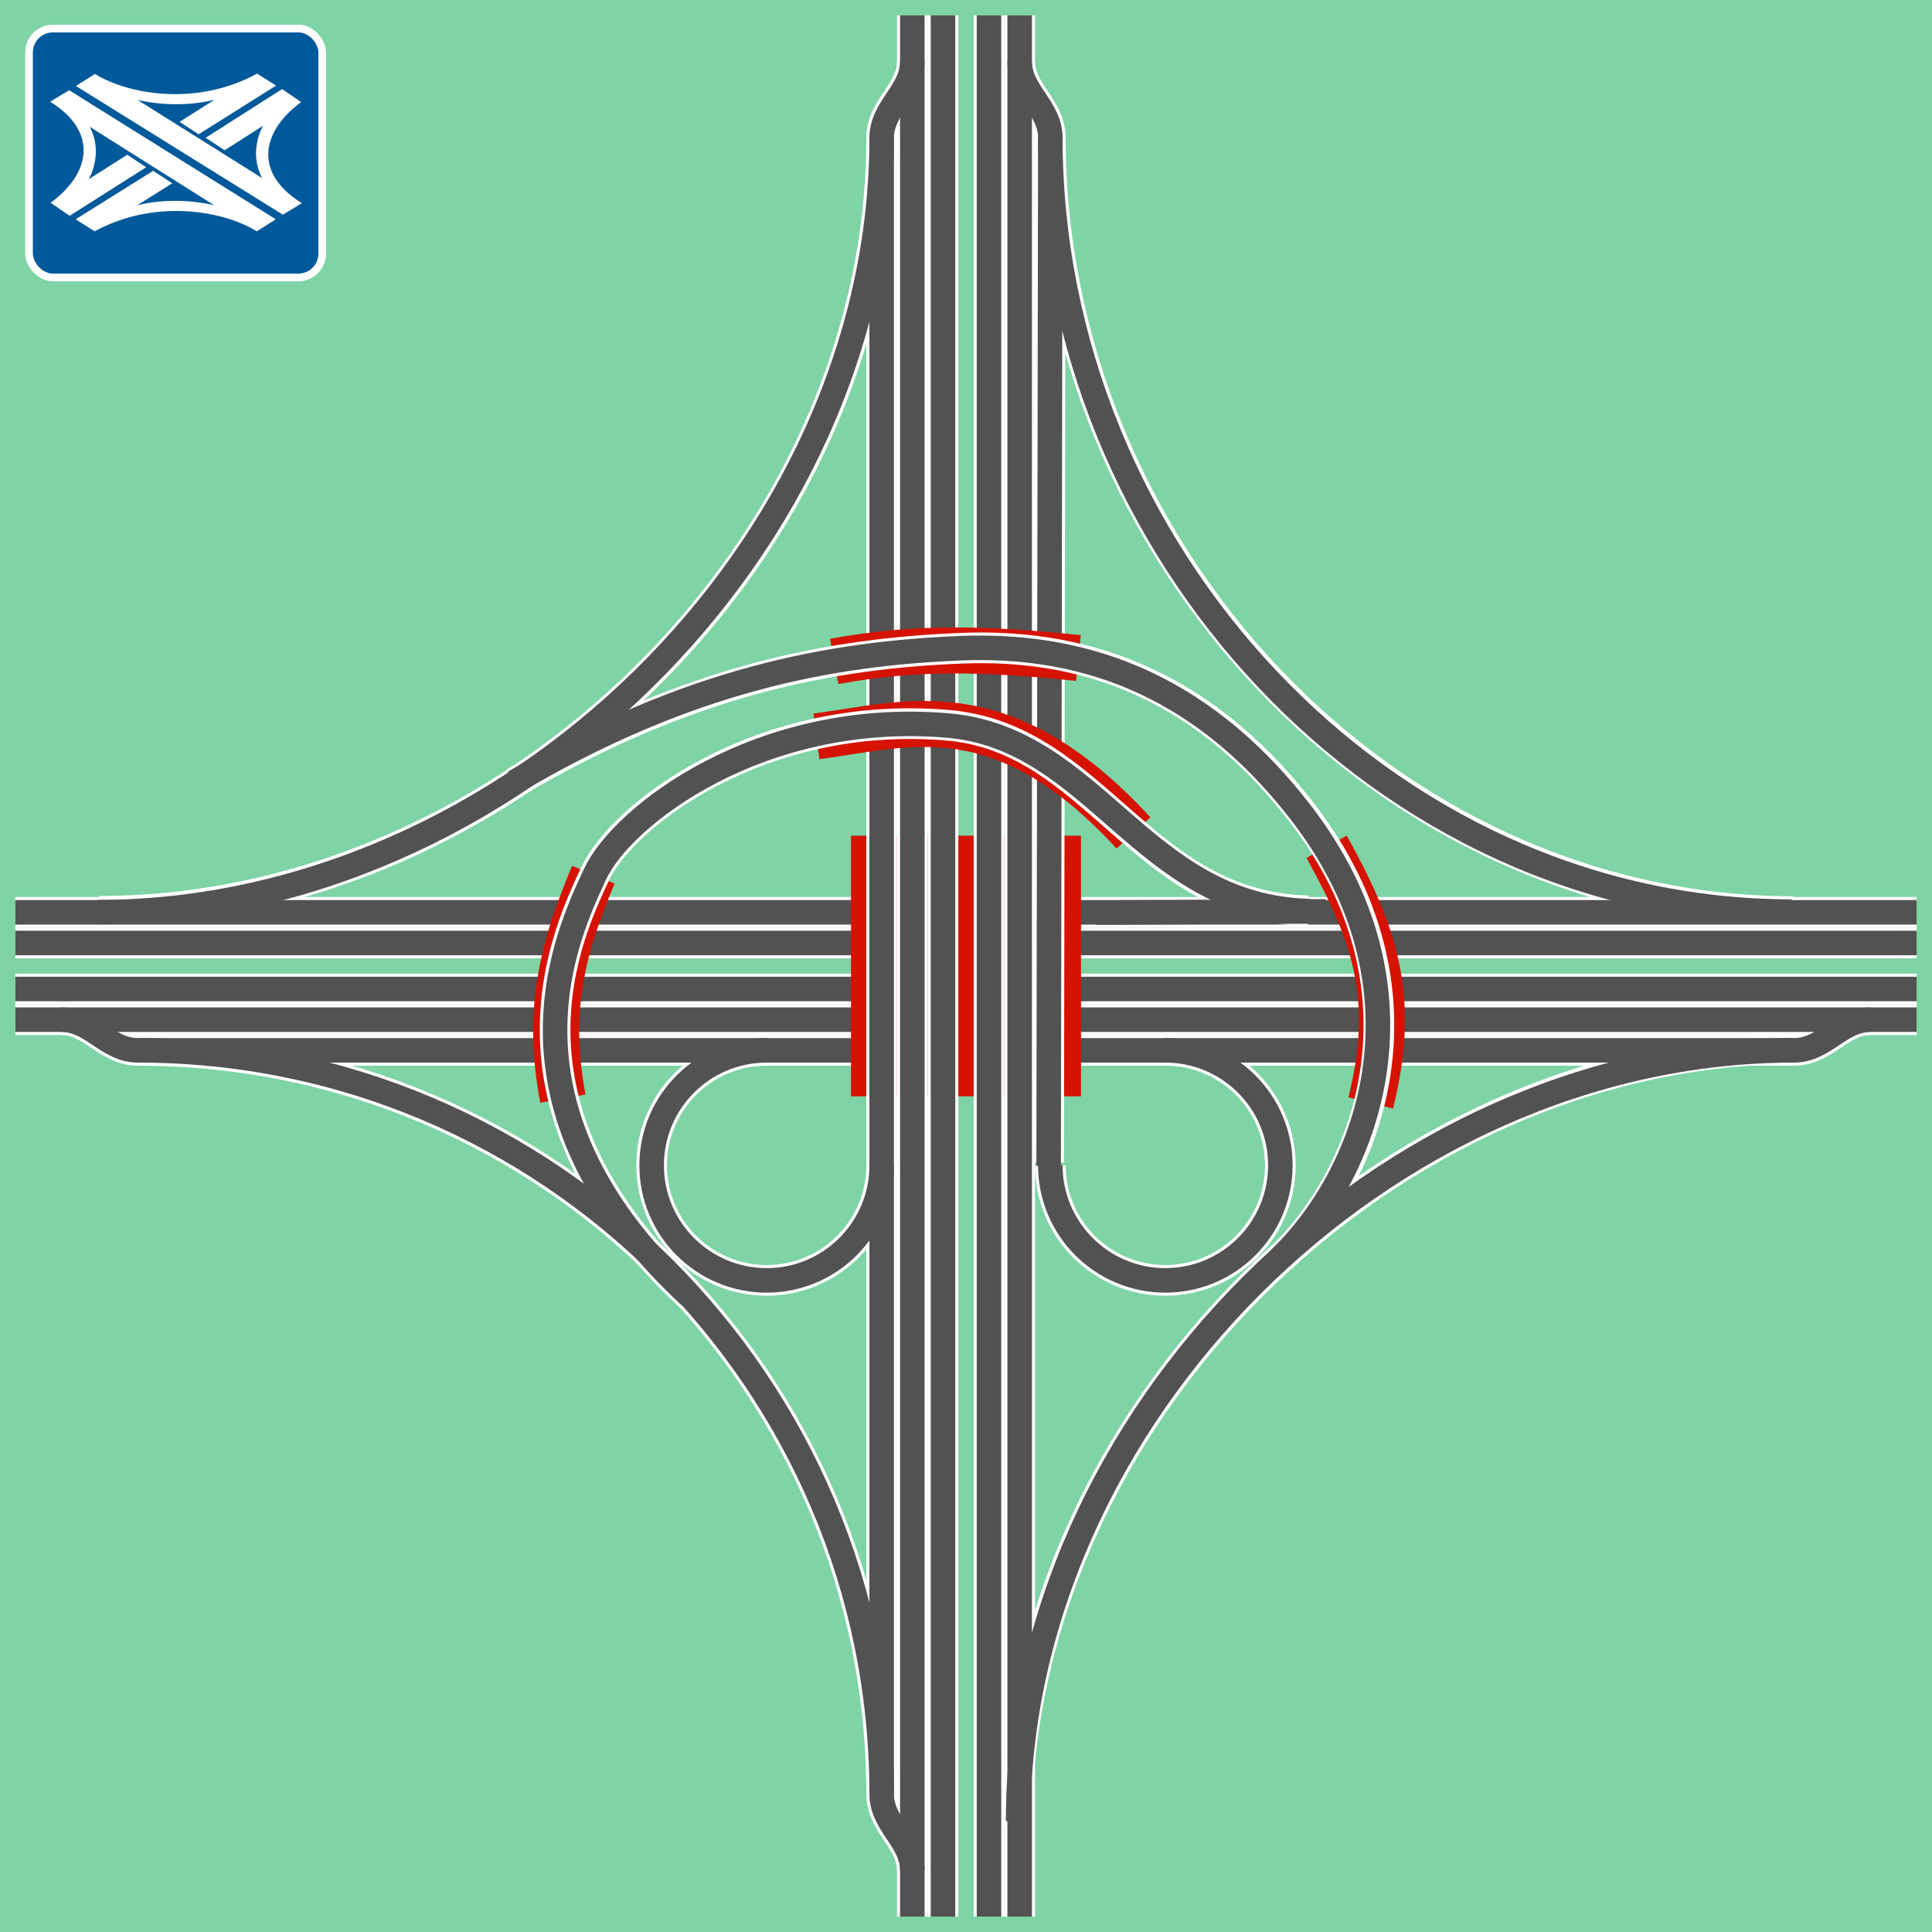
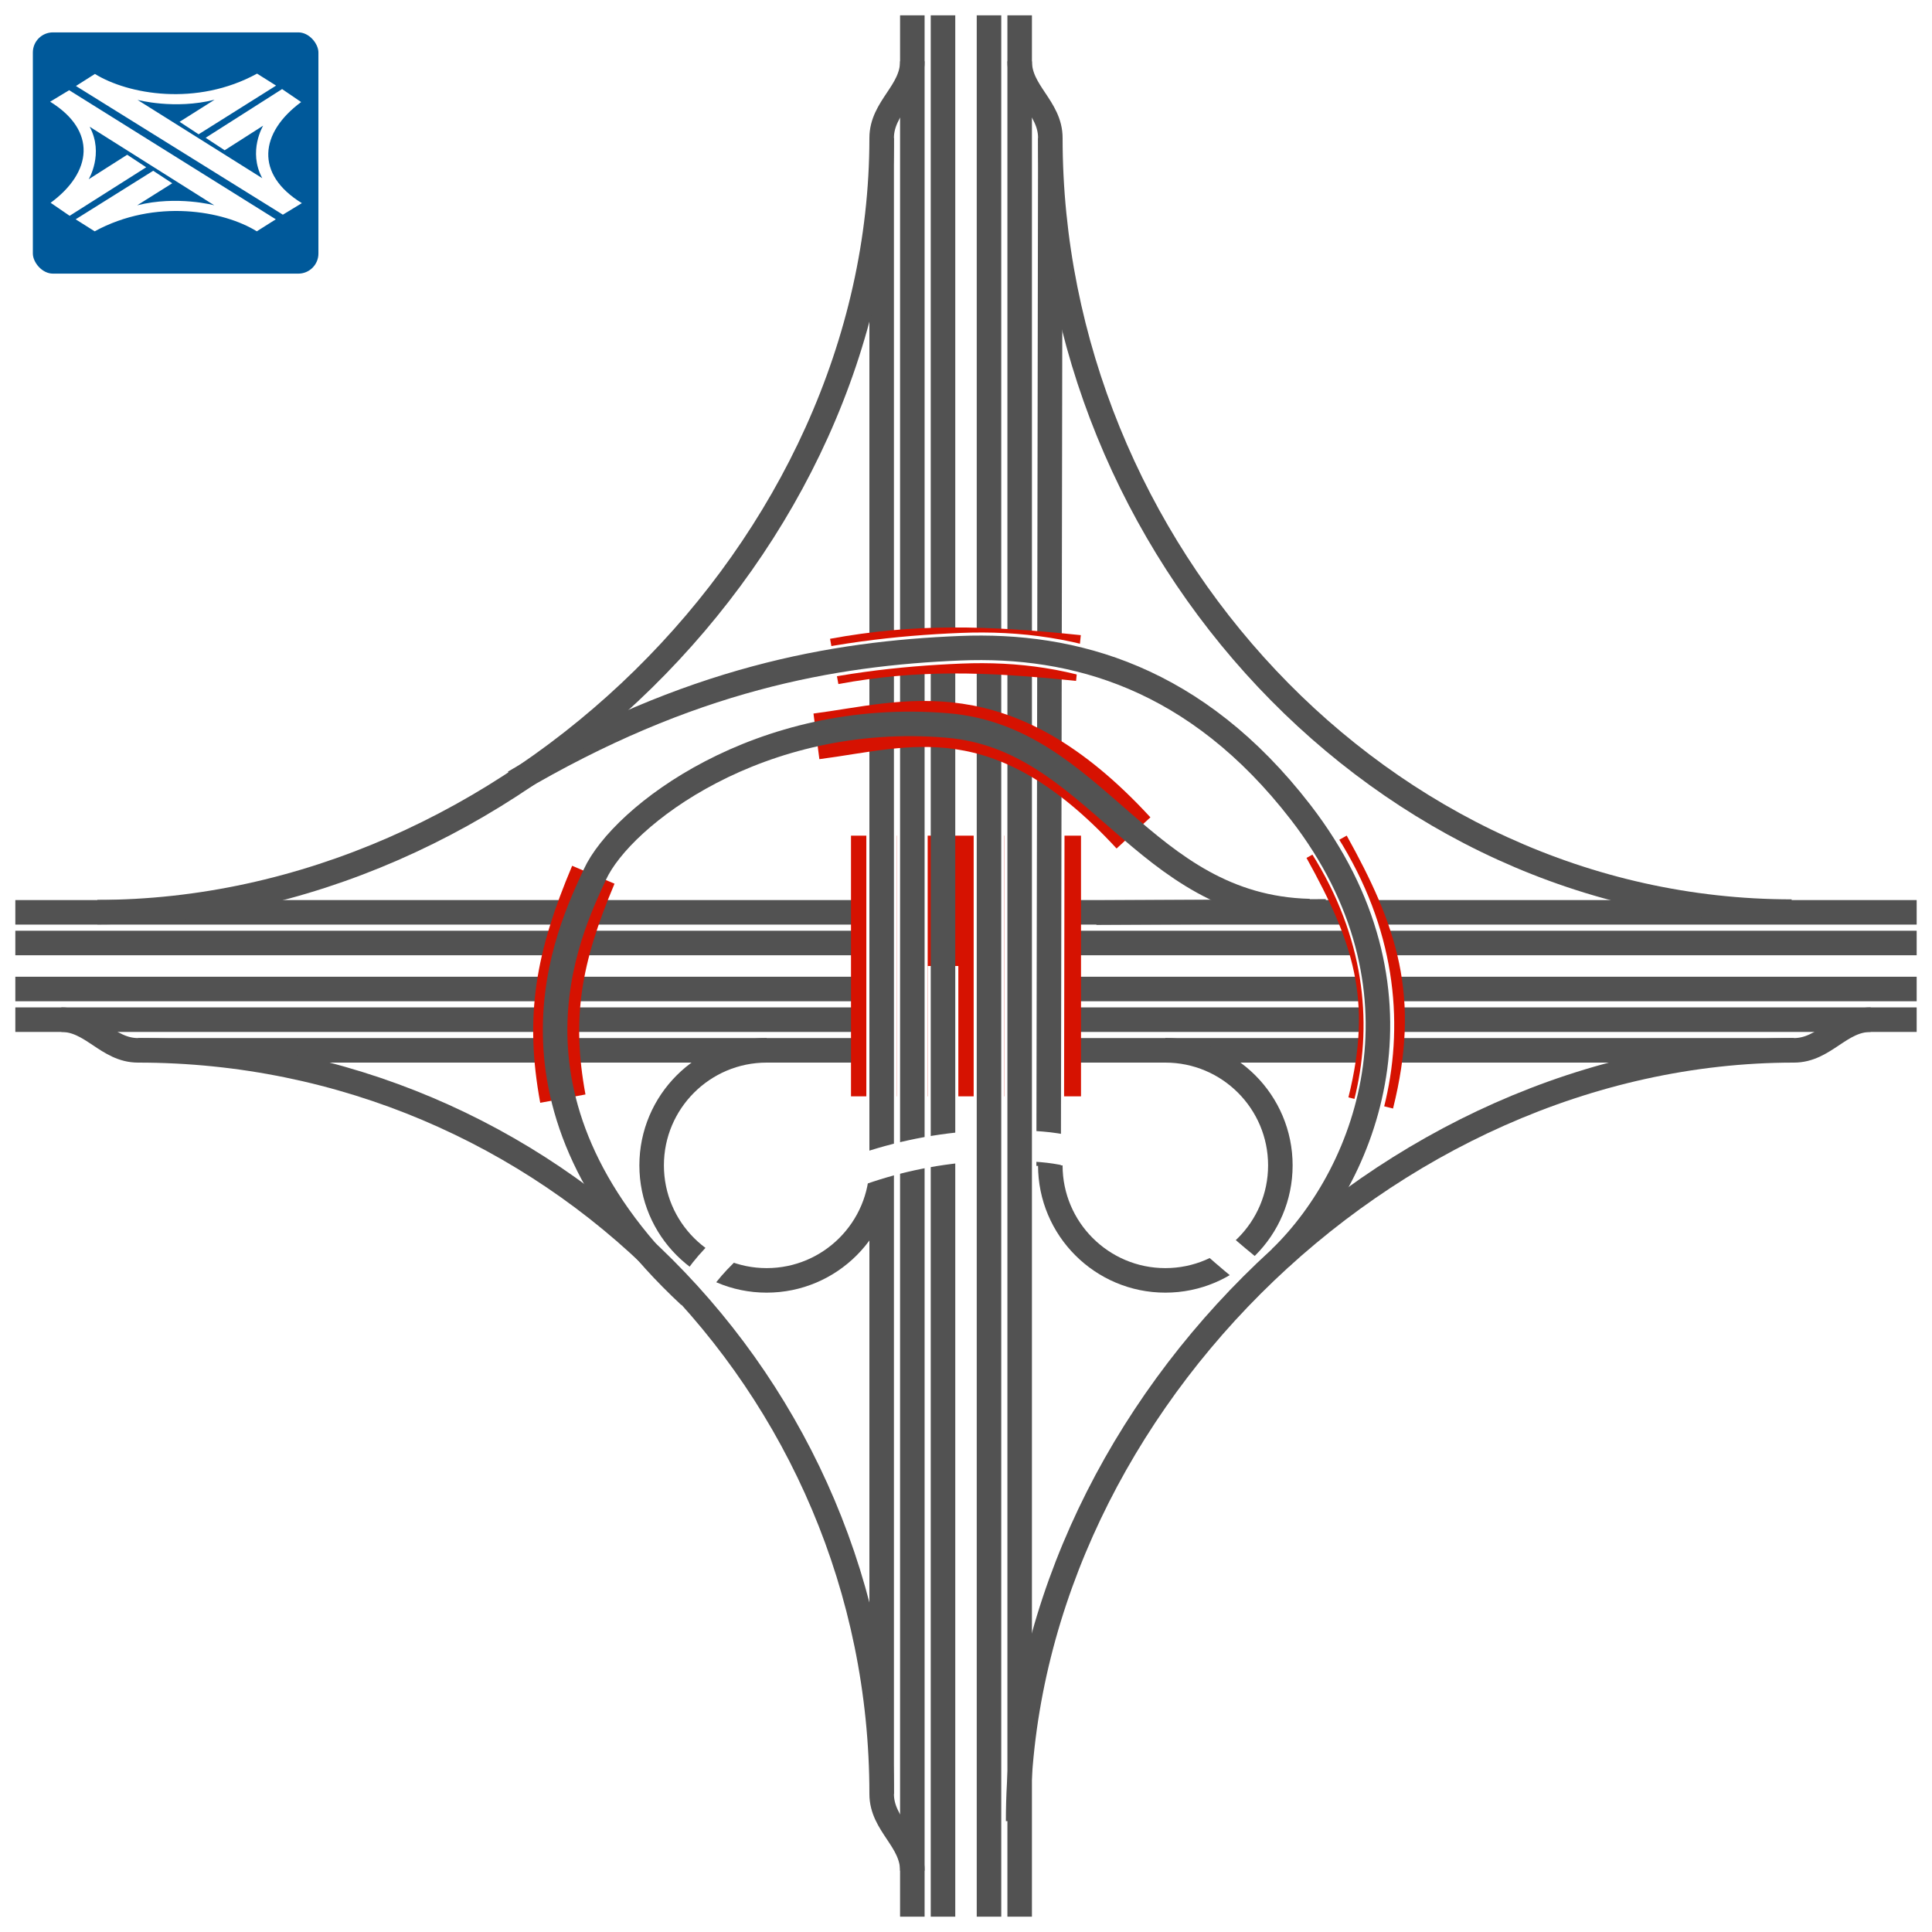
<svg xmlns="http://www.w3.org/2000/svg" xmlns:ns1="http://www.inkscape.org/namespaces/inkscape" xmlns:ns2="http://sodipodi.sourceforge.net/DTD/sodipodi-0.dtd" xmlns:xlink="http://www.w3.org/1999/xlink" version="1.0" width="1260" height="1260" id="svg5595" ns1:version="0.48.2 r9819" ns2:docname="AK-Pretzel.svg">
  <ns2:namedview pagecolor="#ffffff" bordercolor="#666666" borderopacity="1" objecttolerance="10" gridtolerance="10" guidetolerance="10" ns1:pageopacity="0" ns1:pageshadow="2" ns1:window-width="1207" ns1:window-height="933" id="namedview86" showgrid="false" ns1:zoom="0.45254834" ns1:cx="777.43661" ns1:cy="502.56657" ns1:window-x="219" ns1:window-y="96" ns1:window-maximized="0" ns1:current-layer="svg5595" />
  <defs id="defs5597" />
  <g id="g5366">
    <g id="g5293">
-       <rect width="1260" height="1260" x="0" y="-9.9999997e-06" id="background" style="fill:#7ed4a4;stroke:none" />
      <rect style="fill:#00599a;stroke:#ffffff;stroke-width:5" id="ab-schild" y="18.621" x="18.926" ry="15.6" rx="15.6" height="162.331" width="191.238" />
      <path ns1:connector-curvature="0" style="fill:#ffffff;stroke:none" id="path2420" d="M 179.877,143.024 45.094,58.825 32.693,66.332 c 30.677,18.928 27.414,46.016 0.326,65.923 l 12.401,8.485 49.932,-31.656 -12.401,-8.159 -25.129,15.991 c 0,0 10.117,-16.644 0.653,-34.267 l 81.261,51.237 c 0,0 -24.15,-6.527 -50.258,0 l 22.845,-14.359 -12.401,-8.159 -50.584,31.656 12.401,7.832 c 39.489,-21.539 84.199,-13.38 105.738,0 l 12.401,-7.832 z" />
      <use xlink:href="#path2420" height="1052.362" width="744.094" y="0" x="0" id="use3192" transform="matrix(-1,0.002,-0.002,-1,229.684,198.748)" />
      <path ns1:connector-curvature="0" style="fill:none;stroke:#ffffff;stroke-width:20;stroke-linecap:butt;stroke-linejoin:miter;stroke-miterlimit:4;stroke-opacity:1;stroke-dasharray:none" id="path2741" d="m 10,595 620,0" />
      <path ns1:connector-curvature="0" style="fill:none;stroke:#ffffff;stroke-width:20;stroke-linecap:butt;stroke-linejoin:miter;stroke-miterlimit:4;stroke-opacity:1;stroke-dasharray:none" id="path2745" d="m 10,615 620,0" />
      <path ns1:connector-curvature="0" style="fill:none;stroke:#ffffff;stroke-width:20;stroke-linecap:butt;stroke-linejoin:miter;stroke-miterlimit:4;stroke-opacity:1;stroke-dasharray:none;stroke-dashoffset:0" id="path2786" d="M 575,90 C 575,357.72 332.308,594.335 64.588,594.335" ns2:nodetypes="cc" />
      <path ns1:connector-curvature="0" style="fill:none;stroke:#525252;stroke-width:16;stroke-linecap:butt;stroke-linejoin:miter;stroke-miterlimit:4;stroke-opacity:1;stroke-dasharray:none" id="path3937" d="m 10,595 620,0" />
      <path ns1:connector-curvature="0" style="fill:none;stroke:#525252;stroke-width:16;stroke-linecap:butt;stroke-linejoin:miter;stroke-miterlimit:4;stroke-opacity:1;stroke-dasharray:none" id="path3939" d="m 10,615 620,0" />
      <rect style="fill:#d61201;fill-opacity:1;stroke:none" id="rect4818" y="545" x="555" height="85" width="75" />
      <path ns1:connector-curvature="0" style="fill:none;stroke:#ffffff;stroke-width:20;stroke-linecap:butt;stroke-linejoin:miter;stroke-miterlimit:4;stroke-opacity:1;stroke-dasharray:none" id="path3609" d="m 575,630 0,-540 c 0,-20 20,-30 20,-50" />
      <path ns1:connector-curvature="0" style="fill:none;stroke:#ffffff;stroke-width:20;stroke-linecap:butt;stroke-linejoin:miter;stroke-miterlimit:4;stroke-opacity:1;stroke-dasharray:none" id="path3574" d="m 595,10 0,620" />
-       <path ns1:connector-curvature="0" style="fill:none;stroke:#ffffff;stroke-width:20;stroke-linecap:butt;stroke-linejoin:miter;stroke-miterlimit:4;stroke-opacity:1;stroke-dasharray:none" id="path3578" d="m 615,10 0,620" />
      <path ns1:connector-curvature="0" style="fill:none;stroke:#525252;stroke-width:16;stroke-linecap:butt;stroke-linejoin:miter;stroke-miterlimit:4;stroke-opacity:1;stroke-dasharray:none" id="path3945" d="m 615,10 0,620" />
      <path ns1:connector-curvature="0" style="fill:none;stroke:#525252;stroke-width:16;stroke-linecap:butt;stroke-linejoin:miter;stroke-miterlimit:4;stroke-opacity:1;stroke-dasharray:none" id="path3943" d="m 595,10 0,620" />
      <path ns1:connector-curvature="0" style="fill:none;stroke:#525252;stroke-width:16;stroke-linecap:butt;stroke-linejoin:miter;stroke-miterlimit:4;stroke-opacity:1;stroke-dasharray:none" id="path3949" d="m 575,630 0,-540 c 0,-20 20,-30 20,-50" />
      <path ns1:connector-curvature="0" style="fill:none;stroke:#ffffff;stroke-width:20;stroke-linecap:butt;stroke-linejoin:miter;stroke-miterlimit:4;stroke-opacity:1;stroke-dasharray:none" id="path5221" d="m 1250,595 -620,0" />
      <path ns1:connector-curvature="0" style="fill:none;stroke:#ffffff;stroke-width:20;stroke-linecap:butt;stroke-linejoin:miter;stroke-miterlimit:4;stroke-opacity:1;stroke-dasharray:none" id="path5223" d="m 1250,615 -620,0" />
      <path ns1:connector-curvature="0" style="fill:none;stroke:#ffffff;stroke-width:20;stroke-linecap:butt;stroke-linejoin:miter;stroke-miterlimit:4;stroke-opacity:1;stroke-dasharray:none;stroke-dashoffset:0" id="path5225" d="m 685,90 c 0,267.72 217.28,504.531 485,504.531" ns2:nodetypes="cc" />
      <path ns1:connector-curvature="0" style="fill:none;stroke:#525252;stroke-width:16;stroke-linecap:butt;stroke-linejoin:miter;stroke-miterlimit:4;stroke-opacity:1;stroke-dasharray:none" id="path5231" d="m 1250,615 -620,0" />
      <path ns1:connector-curvature="0" style="fill:none;stroke:#525252;stroke-width:16;stroke-linecap:butt;stroke-linejoin:miter;stroke-miterlimit:4;stroke-opacity:1;stroke-dasharray:none" id="path5229" d="m 1250,595 -620,0" />
      <rect style="fill:#d61201;fill-opacity:1;stroke:none" id="rect5235" y="545" x="-705" height="85" width="75" transform="scale(-1,1)" />
      <path ns1:connector-curvature="0" style="fill:none;stroke:#ffffff;stroke-width:20;stroke-linecap:butt;stroke-linejoin:miter;stroke-miterlimit:4;stroke-opacity:1;stroke-dasharray:none" id="path5243" d="m 665,10 0,620" />
      <path ns1:connector-curvature="0" style="fill:none;stroke:#ffffff;stroke-width:20;stroke-linecap:butt;stroke-linejoin:miter;stroke-miterlimit:4;stroke-opacity:1;stroke-dasharray:none" id="path5245" d="m 645,10 0,620" />
      <path ns1:connector-curvature="0" style="fill:none;stroke:#525252;stroke-width:16;stroke-linecap:butt;stroke-linejoin:miter;stroke-miterlimit:4;stroke-opacity:1;stroke-dasharray:none" id="path5247" d="m 645,10 0,620" />
-       <path ns1:connector-curvature="0" style="fill:none;stroke:#ffffff;stroke-width:20;stroke-linecap:butt;stroke-linejoin:miter;stroke-miterlimit:4;stroke-opacity:1;stroke-dasharray:none;stroke-dashoffset:0" id="path5367" d="m 500,685 c -41.409,0 -75.016,33.607 -75.016,75.016 0,41.409 33.607,75.016 75.016,75.016 41.409,0 75.016,-33.607 75.016,-75.016" />
      <path ns1:connector-curvature="0" style="fill:none;stroke:#ffffff;stroke-width:20;stroke-linecap:butt;stroke-linejoin:miter;stroke-miterlimit:4;stroke-opacity:1;stroke-dasharray:none" id="path5369" d="m 10,665 620,0" />
      <path ns1:connector-curvature="0" style="fill:none;stroke:#ffffff;stroke-width:20;stroke-linecap:butt;stroke-linejoin:miter;stroke-miterlimit:4;stroke-opacity:1;stroke-dasharray:none" id="path5371" d="m 10,645 620,0" />
      <path ns1:connector-curvature="0" style="fill:none;stroke:#ffffff;stroke-width:20;stroke-linecap:butt;stroke-linejoin:miter;stroke-miterlimit:4;stroke-opacity:1;stroke-dasharray:none;stroke-dashoffset:0" id="path5373" d="M 575,1170 C 575,902.28 357.72,685 90,685" />
      <path ns1:connector-curvature="0" style="fill:none;stroke:#ffffff;stroke-width:20;stroke-linecap:butt;stroke-linejoin:miter;stroke-miterlimit:4;stroke-opacity:1;stroke-dasharray:none" id="path5375" d="M 630,685 90,685 C 70,685 60,665 40,665" />
      <path ns1:connector-curvature="0" style="fill:none;stroke:#525252;stroke-width:16;stroke-linecap:butt;stroke-linejoin:miter;stroke-miterlimit:4;stroke-opacity:1;stroke-dasharray:none" id="path5377" d="m 10,665 620,0" />
      <path ns1:connector-curvature="0" style="fill:none;stroke:#525252;stroke-width:16;stroke-linecap:butt;stroke-linejoin:miter;stroke-miterlimit:4;stroke-opacity:1;stroke-dasharray:none" id="path5379" d="m 10,645 620,0" />
      <path ns1:connector-curvature="0" style="fill:none;stroke:#525252;stroke-width:16;stroke-linecap:butt;stroke-linejoin:miter;stroke-miterlimit:4;stroke-opacity:1;stroke-dasharray:none" id="path5381" d="M 630,685 90,685 C 70,685 60,665 40,665" />
      <path ns1:connector-curvature="0" style="fill:none;stroke:#d61201;stroke-width:30;stroke-linecap:butt;stroke-linejoin:miter;stroke-miterlimit:4;stroke-opacity:1;stroke-dasharray:none" id="path5229-7-7" d="m 386.958,570.482 c -22.894,54.197 -29.666,92.926 -19.887,146.018" ns2:nodetypes="cc" />
      <rect style="fill:#d61201;fill-opacity:1;stroke:none" id="rect5383" y="-715" x="555" height="85" width="75" transform="scale(1,-1)" />
      <path ns1:connector-curvature="0" style="fill:none;stroke:#ffffff;stroke-width:20;stroke-linecap:butt;stroke-linejoin:miter;stroke-miterlimit:4;stroke-opacity:1;stroke-dasharray:none" id="path5385" d="m 575,630 0,540 c 0,20 20,30 20,50" />
      <path ns1:connector-curvature="0" style="fill:none;stroke:#525252;stroke-width:16;stroke-linecap:butt;stroke-linejoin:miter;stroke-miterlimit:4;stroke-opacity:1;stroke-dasharray:none;stroke-dashoffset:0" id="path5387" d="m 500,685 c -41.409,0 -75.016,33.607 -75.016,75.016 0,41.409 33.607,75.016 75.016,75.016 41.409,0 75.016,-33.607 75.016,-75.016" />
      <path ns1:connector-curvature="0" style="fill:none;stroke:#ffffff;stroke-width:20;stroke-linecap:butt;stroke-linejoin:miter;stroke-miterlimit:4;stroke-opacity:1;stroke-dasharray:none" id="path5391" d="m 595,1250 0,-620" />
      <path ns1:connector-curvature="0" style="fill:none;stroke:#ffffff;stroke-width:20;stroke-linecap:butt;stroke-linejoin:miter;stroke-miterlimit:4;stroke-opacity:1;stroke-dasharray:none" id="path5393" d="m 615,1250 0,-620" />
      <path ns1:connector-curvature="0" style="fill:none;stroke:#525252;stroke-width:16;stroke-linecap:butt;stroke-linejoin:miter;stroke-miterlimit:4;stroke-opacity:1;stroke-dasharray:none" id="path5395" d="m 615,1250 0,-620" />
      <path ns1:connector-curvature="0" style="fill:none;stroke:#525252;stroke-width:16;stroke-linecap:butt;stroke-linejoin:miter;stroke-miterlimit:4;stroke-opacity:1;stroke-dasharray:none" id="path5397" d="m 595,1250 0,-620" />
      <path ns1:connector-curvature="0" style="fill:none;stroke:#525252;stroke-width:16;stroke-linecap:butt;stroke-linejoin:miter;stroke-miterlimit:4;stroke-opacity:1;stroke-dasharray:none" id="path5399" d="m 575,630 0,540 c 0,20 20,30 20,50" />
      <path ns1:connector-curvature="0" style="fill:none;stroke:#ffffff;stroke-width:20;stroke-linecap:butt;stroke-linejoin:miter;stroke-miterlimit:4;stroke-opacity:1;stroke-dasharray:none;stroke-dashoffset:0" id="path5403" d="m 760,685 c 41.409,0 75.016,33.607 75.016,75.016 0,41.409 -33.607,75.016 -75.016,75.016 -41.409,0 -75.016,-33.607 -75.016,-75.016" />
      <path ns1:connector-curvature="0" style="fill:none;stroke:#ffffff;stroke-width:20;stroke-linecap:butt;stroke-linejoin:miter;stroke-miterlimit:4;stroke-opacity:1;stroke-dasharray:none" id="path5405" d="m 1250,665 -620,0" />
      <path ns1:connector-curvature="0" style="fill:none;stroke:#ffffff;stroke-width:20;stroke-linecap:butt;stroke-linejoin:miter;stroke-miterlimit:4;stroke-opacity:1;stroke-dasharray:none" id="path5407" d="m 1250,645 -620,0" />
      <path ns1:connector-curvature="0" style="fill:none;stroke:#ffffff;stroke-width:20;stroke-linecap:butt;stroke-linejoin:miter;stroke-miterlimit:4;stroke-opacity:1;stroke-dasharray:none;stroke-dashoffset:0" id="path5409" d="m 662.903,1192.097 c 0,-267.72 241.587,-508.202 509.307,-508.202" ns2:nodetypes="cc" />
      <path ns1:connector-curvature="0" style="fill:none;stroke:#ffffff;stroke-width:20;stroke-linecap:butt;stroke-linejoin:miter;stroke-miterlimit:4;stroke-opacity:1;stroke-dasharray:none" id="path5411" d="m 630,685 540,0 c 20,0 30,-20 50,-20" />
      <path ns1:connector-curvature="0" style="fill:none;stroke:#525252;stroke-width:16;stroke-linecap:butt;stroke-linejoin:miter;stroke-miterlimit:4;stroke-opacity:1;stroke-dasharray:none" id="path5413" d="m 1250,665 -620,0" />
      <path ns1:connector-curvature="0" style="fill:none;stroke:#525252;stroke-width:16;stroke-linecap:butt;stroke-linejoin:miter;stroke-miterlimit:4;stroke-opacity:1;stroke-dasharray:none" id="path5415" d="m 1250,645 -620,0" />
      <path ns1:connector-curvature="0" style="fill:none;stroke:#525252;stroke-width:16;stroke-linecap:butt;stroke-linejoin:miter;stroke-miterlimit:4;stroke-opacity:1;stroke-dasharray:none" id="path5417" d="m 630,685 540,0 c 20,0 30,-20 50,-20" />
      <path ns1:connector-curvature="0" style="fill:none;stroke:#525252;stroke-width:16;stroke-linecap:butt;stroke-linejoin:miter;stroke-miterlimit:4;stroke-opacity:1;stroke-dasharray:none;stroke-dashoffset:0" id="path5423" d="m 760,685 c 41.409,0 75.016,33.607 75.016,75.016 0,41.409 -33.607,75.016 -75.016,75.016 -41.409,0 -75.016,-33.607 -75.016,-75.016" />
      <rect style="fill:#d61201;fill-opacity:1;stroke:none" id="rect5419" y="-715" x="-705" height="85" width="75" transform="scale(-1,-1)" />
      <path ns1:connector-curvature="0" style="fill:none;stroke:#ffffff;stroke-width:20;stroke-linecap:butt;stroke-linejoin:miter;stroke-miterlimit:4;stroke-opacity:1;stroke-dasharray:none" id="path5427" d="m 665,1250 0,-620" />
      <path ns1:connector-curvature="0" style="fill:none;stroke:#ffffff;stroke-width:20;stroke-linecap:butt;stroke-linejoin:miter;stroke-miterlimit:4;stroke-opacity:1;stroke-dasharray:none" id="path5237" d="M 683.895,758.163 685,90 c 0.033,-20 -20,-30 -20,-50" ns2:nodetypes="csc" />
      <path ns1:connector-curvature="0" style="fill:none;stroke:#525252;stroke-width:16;stroke-linecap:butt;stroke-linejoin:miter;stroke-miterlimit:4;stroke-opacity:1;stroke-dasharray:none" id="path5251" d="M 683.895,760.373 685,90 c 0.033,-20 -20,-30 -20,-50" ns2:nodetypes="csc" />
      <path ns1:connector-curvature="0" style="fill:none;stroke:#525252;stroke-width:16;stroke-linecap:butt;stroke-linejoin:miter;stroke-miterlimit:4;stroke-opacity:1;stroke-dasharray:none" id="path5249" d="m 665,10 0,620" />
      <path ns1:connector-curvature="0" style="fill:none;stroke:#ffffff;stroke-width:20;stroke-linecap:butt;stroke-linejoin:miter;stroke-miterlimit:4;stroke-opacity:1;stroke-dasharray:none" id="path5429" d="m 645,1250 0,-620" />
      <path ns1:connector-curvature="0" style="fill:none;stroke:#d61201;stroke-width:30;stroke-linecap:butt;stroke-linejoin:miter;stroke-miterlimit:4;stroke-opacity:1;stroke-dasharray:none" id="path5229-7-8" d="M 739.236,543.209 C 652.998,449.604 591.068,472.664 532.451,480.232" ns2:nodetypes="cc" />
-       <path ns1:connector-curvature="0" style="fill:none;stroke:#ffffff;stroke-width:20;stroke-linecap:butt;stroke-linejoin:miter;stroke-miterlimit:4;stroke-opacity:1;stroke-dasharray:none;stroke-dashoffset:0" id="path3935-1" d="M 449.774,845.065 C 315.558,720.216 370.663,607.668 388.016,570.07 c 17.583,-38.094 107.395,-107.341 229.696,-97.113 97.347,8.141 126.107,118.325 235.488,121.064" ns2:nodetypes="cssc" />
+       <path ns1:connector-curvature="0" style="fill:none;stroke:#ffffff;stroke-width:20;stroke-linecap:butt;stroke-linejoin:miter;stroke-miterlimit:4;stroke-opacity:1;stroke-dasharray:none;stroke-dashoffset:0" id="path3935-1" d="M 449.774,845.065 c 17.583,-38.094 107.395,-107.341 229.696,-97.113 97.347,8.141 126.107,118.325 235.488,121.064" ns2:nodetypes="cssc" />
      <path ns1:connector-curvature="0" style="fill:none;stroke:#525252;stroke-width:16;stroke-linecap:butt;stroke-linejoin:miter;stroke-miterlimit:4;stroke-opacity:1;stroke-dasharray:none" id="path5431" d="m 645,1250 0,-620" />
      <path ns1:connector-curvature="0" style="fill:none;stroke:#525252;stroke-width:16;stroke-linecap:butt;stroke-linejoin:miter;stroke-miterlimit:4;stroke-opacity:1;stroke-dasharray:none" id="path5433" d="m 665,1250 0,-620" />
      <path ns1:connector-curvature="0" style="fill:none;stroke:#d61201;stroke-width:30;stroke-linecap:butt;stroke-linejoin:miter;stroke-miterlimit:4;stroke-opacity:1;stroke-dasharray:none" id="path5229-7" d="m 703.328,429.15 c -60.826,-6.322 -106.184,-7.568 -159.276,2.21" ns2:nodetypes="cc" />
      <path ns1:connector-curvature="0" style="fill:none;stroke:#d61201;stroke-width:30;stroke-linecap:butt;stroke-linejoin:miter;stroke-miterlimit:4;stroke-opacity:1;stroke-dasharray:none" id="path5229-7-80" d="m 893.948,719.325 c 17.181,-68.828 2.613,-110.492 -28.772,-167.088" ns2:nodetypes="cc" />
      <path ns1:connector-curvature="0" style="fill:none;stroke:#ffffff;stroke-width:20;stroke-linecap:butt;stroke-linejoin:miter;stroke-miterlimit:4;stroke-opacity:1;stroke-dasharray:none;stroke-dashoffset:0" id="path5239-8" d="m 835.752,820.286 c 59.086,-57.452 100.993,-176.713 13.144,-290.463 C 780.701,441.522 700.875,419.766 626.934,422.767 543.86,426.138 450.351,442.529 335.952,510.126" ns2:nodetypes="cssc" />
      <path ns1:connector-curvature="0" style="fill:none;stroke:#525252;stroke-width:16;stroke-linecap:butt;stroke-linejoin:miter;stroke-miterlimit:4;stroke-opacity:1;stroke-dasharray:none;stroke-dashoffset:0" id="path5239" d="m 835.13,820.278 c 59.086,-57.452 100.993,-176.713 13.144,-290.463 C 780.079,441.514 700.253,419.757 626.313,422.758 543.239,426.13 449.729,442.521 335.331,510.117" ns2:nodetypes="cssc" />
      <path ns1:connector-curvature="0" style="fill:none;stroke:#525252;stroke-width:16;stroke-linecap:butt;stroke-linejoin:miter;stroke-miterlimit:4;stroke-opacity:1;stroke-dasharray:none;stroke-dashoffset:0" id="path5425" d="M 664.008,1187.678 C 664.008,925.482 902.28,685 1170,685" ns2:nodetypes="cc" />
      <path ns1:connector-curvature="0" style="fill:none;stroke:#525252;stroke-width:16;stroke-linecap:butt;stroke-linejoin:miter;stroke-miterlimit:4;stroke-opacity:1;stroke-dasharray:none;stroke-dashoffset:0" id="path5241" d="m 685,90 c 0,267.72 215.718,504.531 483.438,504.531" ns2:nodetypes="cc" />
      <path ns1:connector-curvature="0" style="fill:none;stroke:#525252;stroke-width:16;stroke-linecap:butt;stroke-linejoin:miter;stroke-miterlimit:4;stroke-opacity:1;stroke-dasharray:none;stroke-dashoffset:0" id="path3941" d="M 575,90 C 575,357.72 331.203,594.887 63.483,594.887" ns2:nodetypes="cc" />
      <path ns1:connector-curvature="0" style="fill:none;stroke:#525252;stroke-width:16;stroke-linecap:butt;stroke-linejoin:miter;stroke-miterlimit:4;stroke-opacity:1;stroke-dasharray:none;stroke-dashoffset:0" id="path5389" d="M 575,1170 C 575,902.28 357.72,685 90,685" />
      <path ns1:connector-curvature="0" style="fill:none;stroke:#525252;stroke-width:16;stroke-linecap:butt;stroke-linejoin:miter;stroke-miterlimit:4;stroke-opacity:1;stroke-dasharray:none;stroke-dashoffset:0" id="path3935" d="M 449.768,845.232 C 315.552,720.383 370.657,607.834 388.011,570.237 405.593,532.143 495.406,462.896 617.706,473.124 715.053,481.265 744.595,591.449 853.975,594.188" ns2:nodetypes="cssc" />
      <path ns1:connector-curvature="0" style="fill:none;stroke:#525252;stroke-width:16;stroke-linecap:butt;stroke-linejoin:miter;stroke-miterlimit:4;stroke-opacity:1;stroke-dasharray:none" id="path5229-2" d="M 864.688,594.375 715,595.156" ns2:nodetypes="cc" />
    </g>
  </g>
</svg>